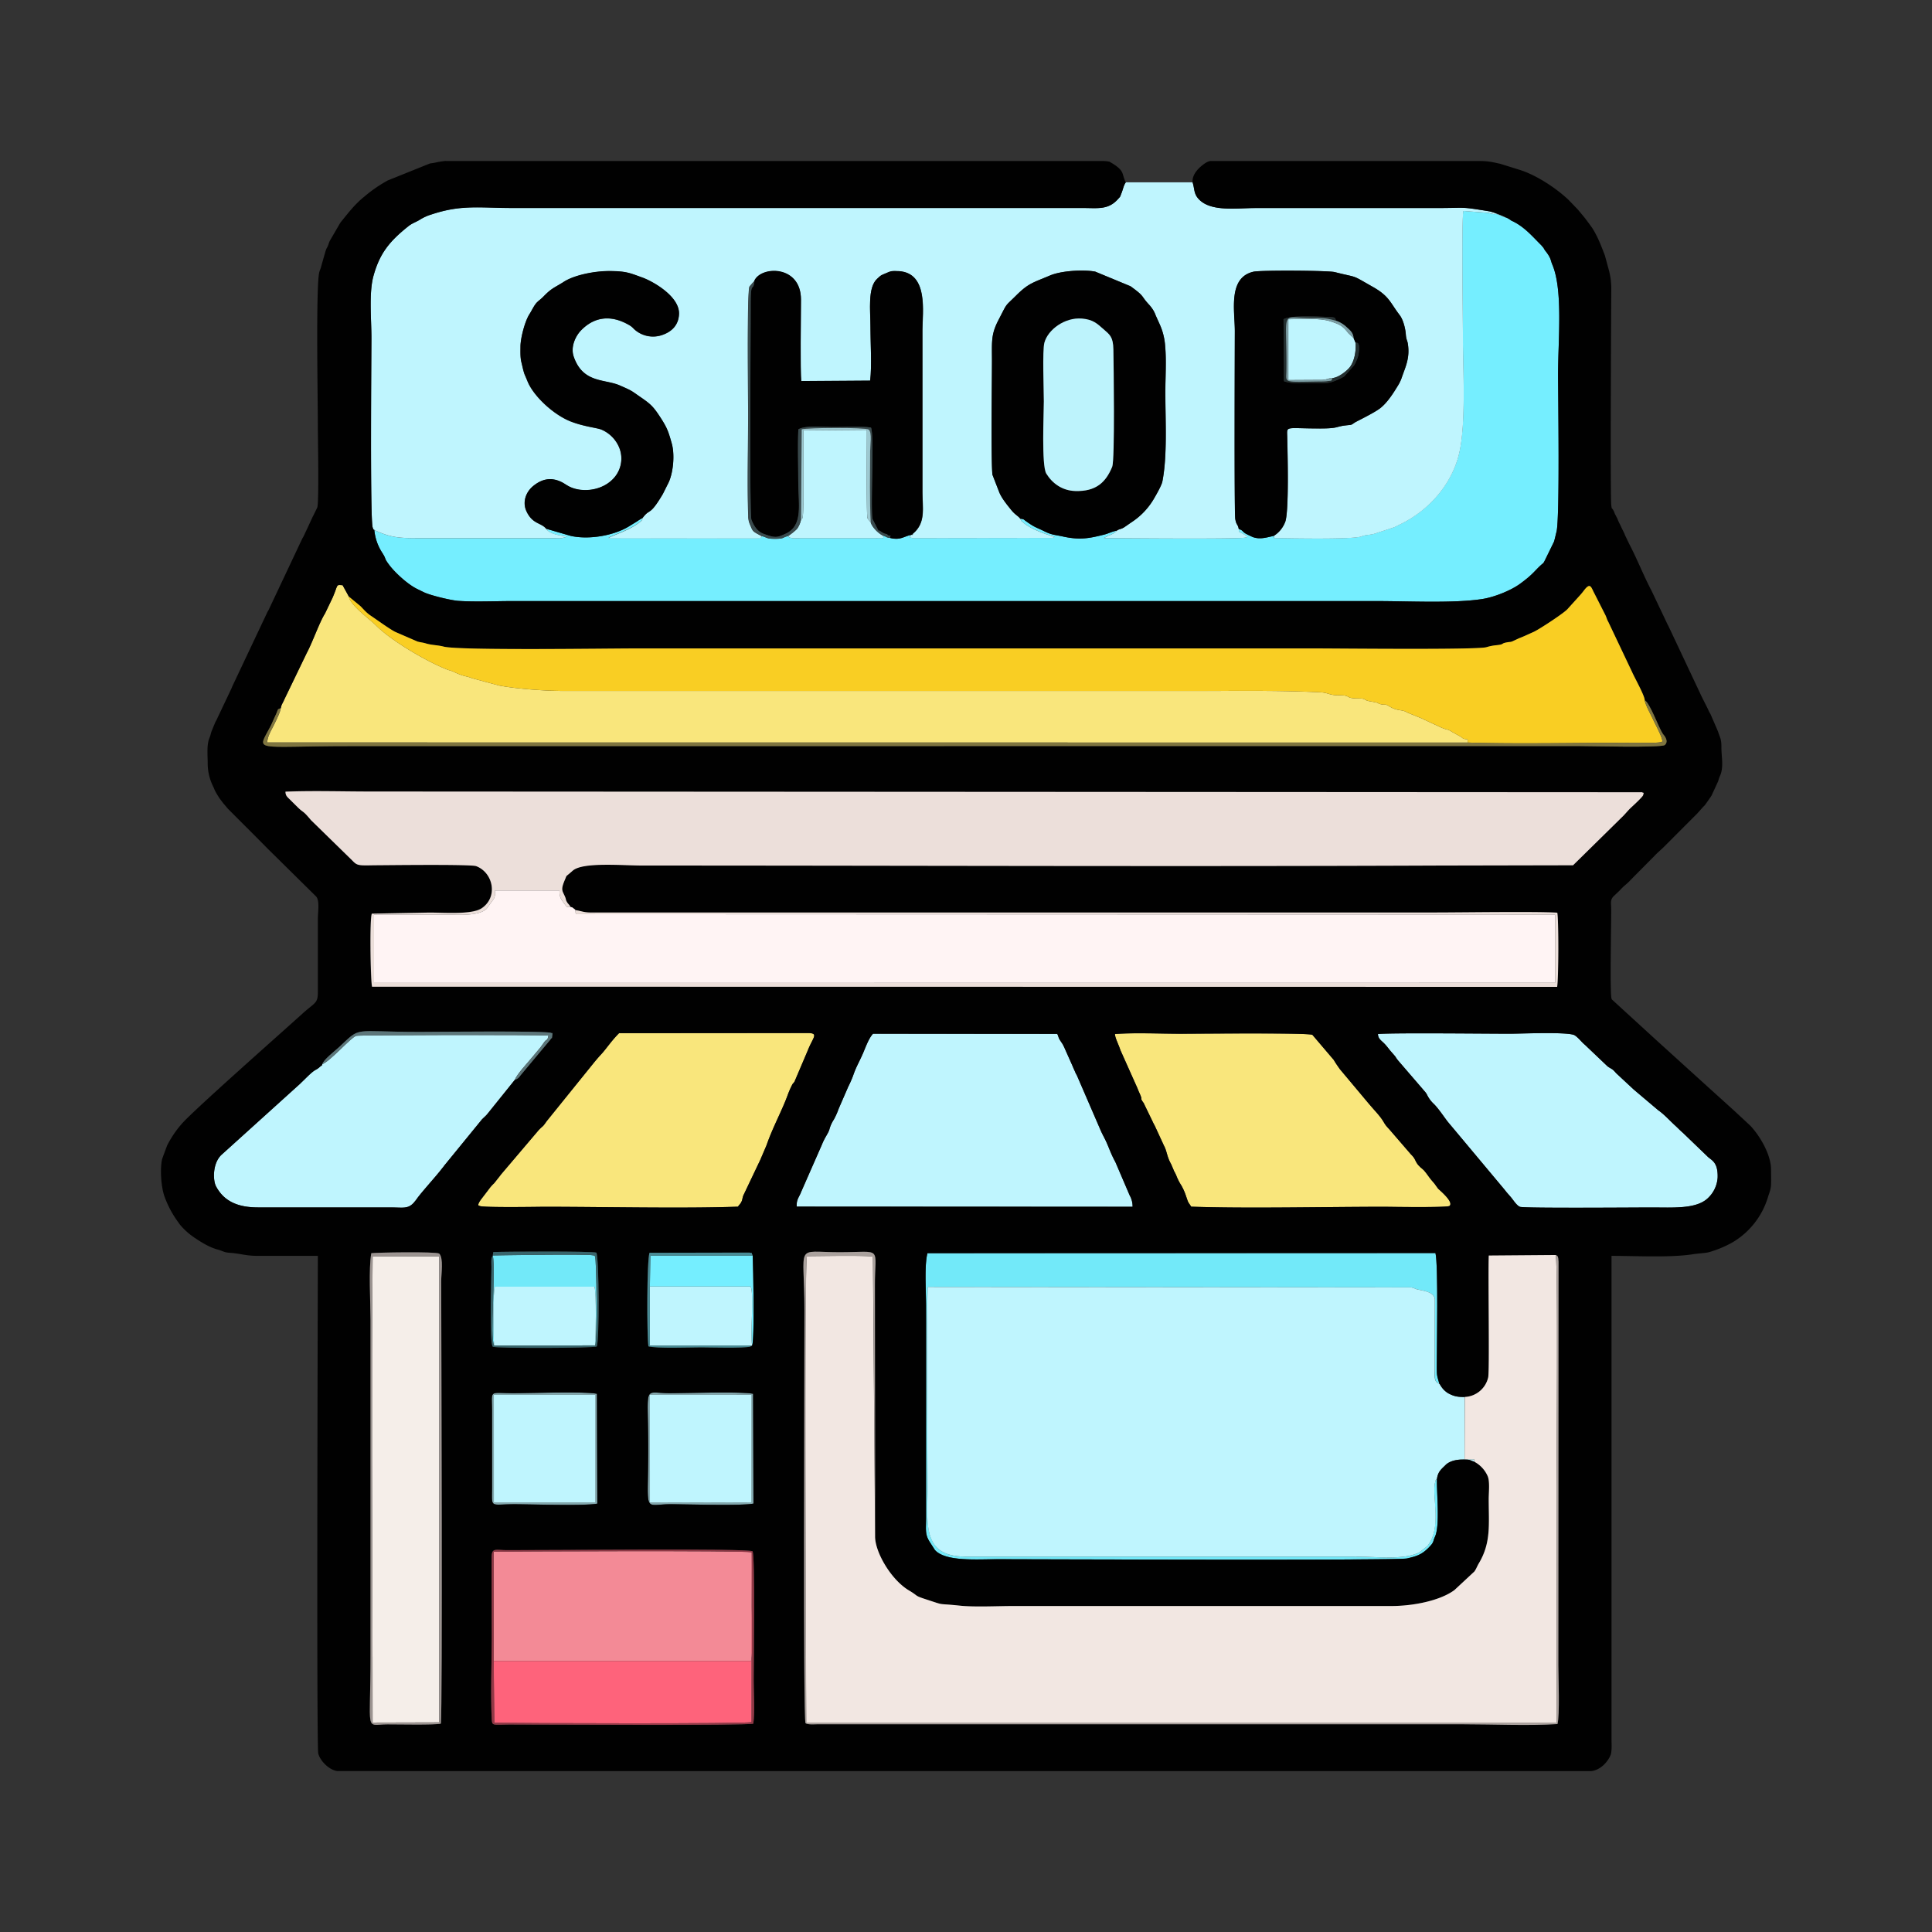
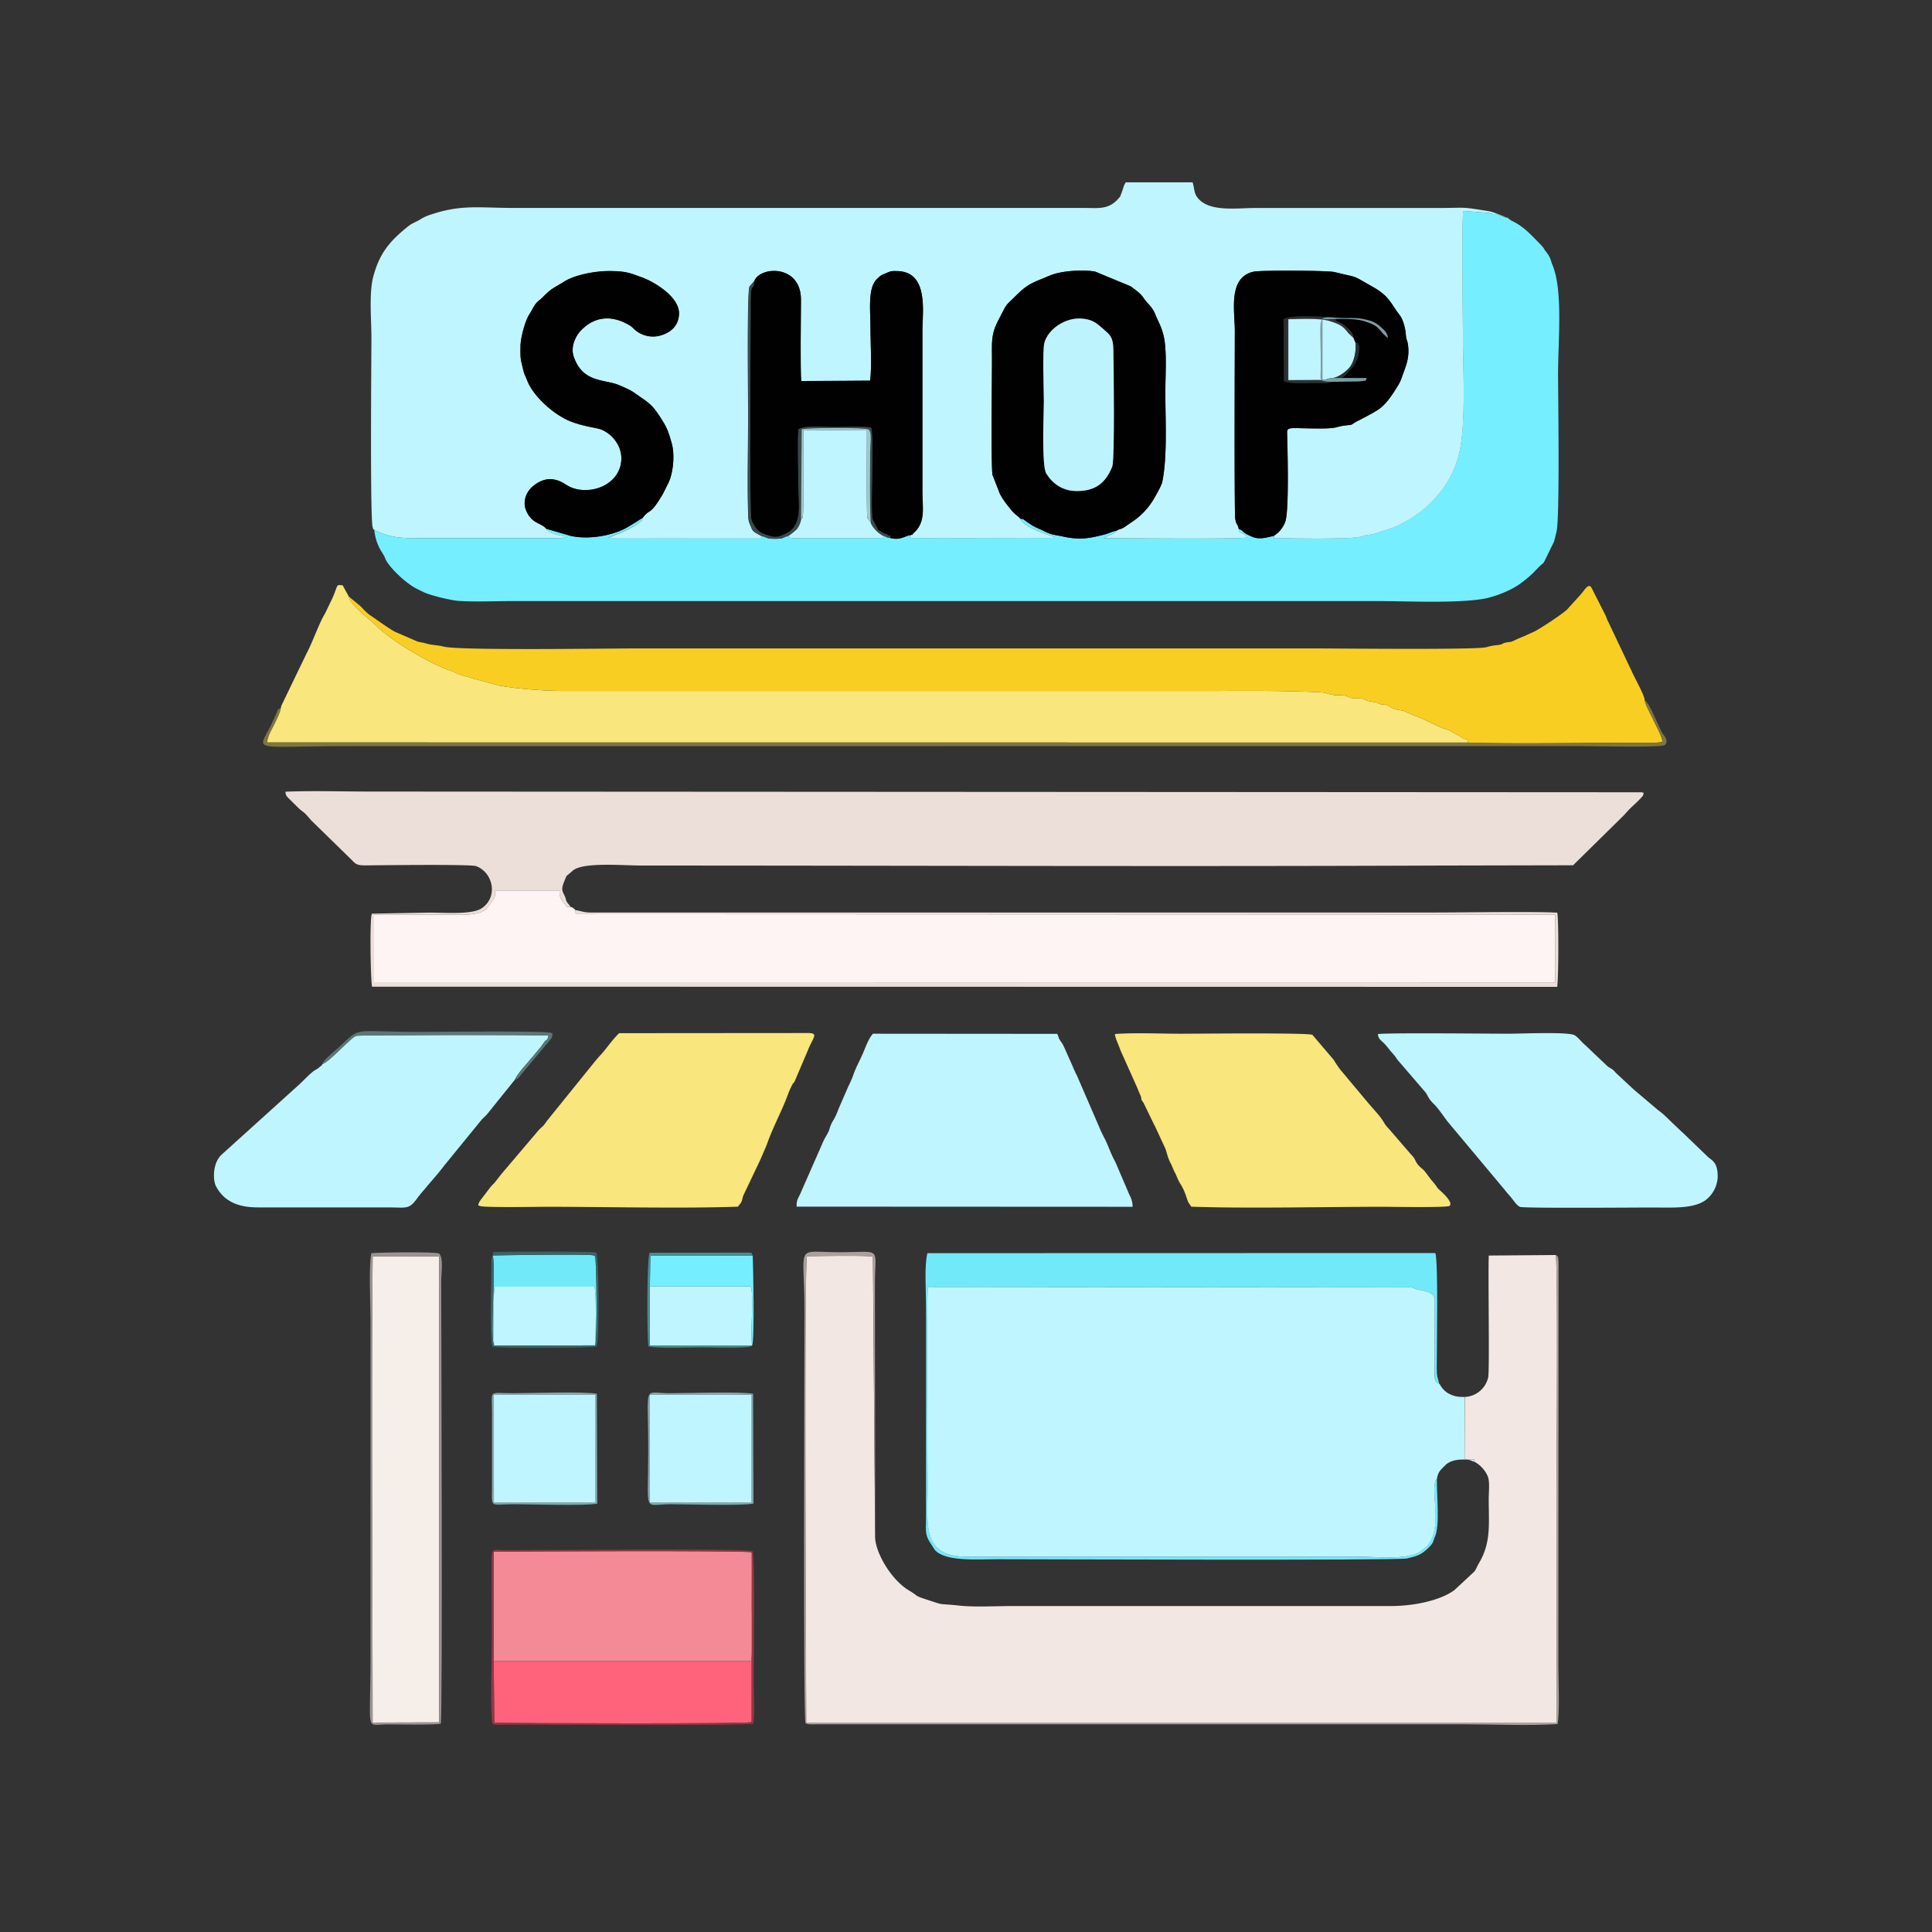
<svg xmlns="http://www.w3.org/2000/svg" id="Layer_1" data-name="Layer 1" viewBox="0 0 1200 1200">
  <rect x="0" y="0" width="1200" height="1200" fill="#333333" stroke="none" />
  <defs>
    <style>.cls-1{fill:#82a7ad;}.cls-1,.cls-10,.cls-11,.cls-12,.cls-13,.cls-14,.cls-15,.cls-16,.cls-17,.cls-18,.cls-19,.cls-2,.cls-20,.cls-21,.cls-22,.cls-23,.cls-24,.cls-25,.cls-3,.cls-4,.cls-5,.cls-6,.cls-7,.cls-8,.cls-9{fill-rule:evenodd;}.cls-2{fill:#72e9f9;}.cls-3{fill:#f9e67c;}.cls-4{fill:#75eeff;}.cls-5{fill:#bff5fe;}.cls-6{fill:#010101;}.cls-7{fill:#f2e7e2;}.cls-8{fill:#ecdfda;}.cls-9{fill:#fff4f4;}.cls-10{fill:#f9ce23;}.cls-11{fill:#f5eee9;}.cls-12{fill:#f38a96;}.cls-13{fill:#fe637b;}.cls-14{fill:#bdf3fc;}.cls-15{fill:#7f7540;}.cls-16{fill:#aaa19d;}.cls-17{fill:#9c9491;}.cls-18{fill:#913846;}.cls-19{fill:#394a4d;}.cls-20{fill:#5c767a;}.cls-21{fill:#38656c;}.cls-22{fill:#488c96;}.cls-23{fill:#9dc9d1;}.cls-24{fill:#242f30;}.cls-25{fill:#7b9da3;}</style>
  </defs>
  <path class="cls-1" d="M403.67,866.28h63.14v66.85l-63.12.15,0-67Zm64.11-.56c-6.88-1.53-42.15-.38-51.89-.38-16.93,0-13.25-6.8-13.25,34.79,0,41.31-3.52,34.17,13.94,34.17,9.48,0,44.6,1.11,51.43-.4l-.23-68.18Z" />
  <path class="cls-1" d="M306.73,866.34l63.1-.05v66.83l-63.08.17,0-66.95Zm64-.63c-7.42-1.58-41.75-.37-51.9-.37-15.62,0-13.25-2.57-13.25,11.38v46.81c0,13.67-1.74,10.77,13.94,10.77,9.85,0,44.12,1.16,51.46-.38l-.25-68.21Z" />
  <path class="cls-2" d="M892.51,918.47c-1,1.26-.49-.33-1.22,2.49-2,7.8,4,26.61-3.77,37.95l-.49.76c-.08.1-.18.26-.26.36l-.28.33-4.84,3.78c-9.52,5-26,2.7-40.69,2.7H599.46c-27-.15-23.29-20.75-23.29-42.05,0-14-.85-114.36.19-125.44l300,.27c2.69.51,2.42,1,4.58,1.4,4.26.84,10.14,1.8,10.31,6.15l-.07,43c0,4.46-.64,8.23,2.76,9.25-1.07-4.27-1.57-4.15-1.55-9.88,0-14.46,1-64.28-.84-71.25l-315.52.08c-2,7.67-.85,23.56-.85,32.58v132.2c0,6.62-.8,9.74,2.14,14.39l3.35,5.2c6.61,7.31,25.75,5.71,39,5.71,20.65,0,248.43.9,254.27-.47s9-2.25,13.44-6.74l1.59-1.72c1.73-2.18,1.1-2.54,2.26-4.94,3.26-6.78,1-27.18,1.25-36.1Z" />
  <path class="cls-2" d="M306.11,779.75c1.9,10.28-1.84,50.62.77,56-.4-5.27-.87-33.09.5-36.56l61.85,0c1.31,3.46.83,31.29.46,36.49,1.33-2.47.95-54-.15-55.41-1.39-1.15,1,0-1.33-.58-3.72-.88-61.78.06-62.1.09Z" />
  <path class="cls-3" d="M174.38,439.82c-.42,2.91-2.88,7.62-4.24,10.45S166,457.39,166,461.16l745.69.06-.11-2c-3.34-.32-2.54-.5-4.36-1.68l-5.24-2.89c-3.36-2.18-2.42-.82-7.19-2.95l-10.6-4.91a13.88,13.88,0,0,0-1.78-.83l-8.3-3.37c-3.8-2.35-5.61-.4-11.56-4.09-2.33-1.45-2.11-.47-4.8-1.08-3.57-.8,1.24-.44-7-1.86-3.05-.52-2.37-1.19-4.44-1.59-1.47-.29-3.77-.09-5.38-.24-3.4-.32-2.62-.78-4.78-1.47-1.68-.54-3.6-.33-5.66-.41-4.87-.17-5.74-1.63-10.47-1.85-25.36-1.23-48-.84-73.27-.84H350.28c-11.63,0-29.39-1.29-40.36-3.38l-16.74-4.52c-3.81-1.58-4.24-.67-11.11-3.84-2.06-1-2.67-.9-4.48-1.61-12.68-5-34.46-17.73-44-27.3-3.75-3.75-16.19-12.73-16.89-17.91l-3.89-7.08c-4.37-.28-2.55-.73-6.27,7.84l-4.66,9.72c-3.48,5.46-7.66,17.66-11.35,24.55l-14,29c-.85,2.11-1.72,2.86-2.12,5.25Z" />
  <path class="cls-3" d="M458.34,749.49c.81-1.27,1.5-1.66,2.16-3,.75-1.57.58-2.42,1.24-4.06l10.47-22c.07-.14.13-.31.2-.46l3.71-8.61c3.81-11.06,9.8-21.9,13.18-31.31a54.64,54.64,0,0,1,3-6.73s.79-.9,1.16-1.39l8.21-19.29c3.19-8.2,7.24-11,.11-11l-117.26.09c-4.92,4.94-7.93,9.7-11.07,13.08-2.26,2.44-3.65,4.13-5.77,6.75l-28.06,34.75-.27.39c-2.69,3.77-1.4,1.82-4.7,5.17L311,729.71l-.26.4-3.81,4.82a23.33,23.33,0,0,0-3.09,3.44l-5.18,6.79c-2.87,4.1-.91,3.69-.73,3.85,1.38,1.18,38.27.55,39.82.55,37,0,86.5,1.16,120.63-.07Z" />
  <path class="cls-3" d="M739.87,749.49c34.14,1.23,83.67.07,120.63.07,1.55,0,38.44.63,39.82-.55,2.8-2.41-6.05-9.68-7.09-10.73l-1.37-1.86-.26-.4-.29-.4c-.5-.68-1.49-1.8-2.11-2.52-1.66-2-2.71-3.72-4.3-5.6a5.65,5.65,0,0,0-1-1.06,13.21,13.21,0,0,0-1.46-1.23l-1.57-1.59c-2.36-3-1.4-3.55-4.58-6.7l-13.47-15.6c-4.3-4.47-2.09-3.8-8.3-10.85-1.59-1.8-3.15-3.57-4.62-5.3L832.17,664c-1.4-2-2.49-3.51-3.75-5.68l-13.26-15.57c-2.74-1.39-72.71-.68-81.69-.68-12.74,0-28.57-.75-40.94.17-.07,2.24,2.32,6.7,3.37,10l10.66,23.84c.5,1.37.77,1.92,1.33,3.18,2.25,5.05-.3,1.6,1.94,5.17.73,1.16,0-.58,1,1.72l4.86,10a32.94,32.94,0,0,0,1.52,3L723,711.65c1.76,3.11,1.85,7,4.37,11.3l1.4,3.25c.82,2.15.76,1.42,1.66,3.48.6,1.36.68,1.76,1.4,3.18a24.46,24.46,0,0,0,1.85,3.29,35.4,35.4,0,0,1,3,6.76c1.7,4.94,1,3.08,3.22,6.58Z" />
  <path class="cls-4" d="M791.06,332.89c-3.92.77-8.43,2.42-13.06.63-.51-.19-3.9-1.81-4.51-2.22-2.07-1.37-1.37-1.85-4.11-2.73l.24,1.79a29.36,29.36,0,0,1,5.3,3.05,2.69,2.69,0,0,1-.56.25c-.15,0-.38.17-.57.22-3.89,1.11-79.27.41-88.18.34l2.76-1.48c.62-.26,1.22-.43,1.87-.74,0,0,1.42-.74,1.58-.84L693.2,330c.1-.28.36-.28.48-.46-3.71.79-5,1.76-7.8,2.47-8.93,2.25-14.93,3.54-25.47,1.24-4.87-1.06-6.91-.91-11.35-3.1-5.89-2.89-6.1-2.43-11.72-6.4-2.16-1.52-.94-1.13-3.68-1.65,1,2,.1.85,2,2.52,4.41,3.91,13.8,7.25,19.4,8.78-.85.67-.33.42-1.88.7l-86.52.11c-2.34-1-1.73.63-1-1.91-4,.77-6.35,3.39-12.51,1.88-3.45-.52-1.9-.61-4.71-1.53.54,2.74.2,1.05-2,1.55-.12,0-3.16.05-3.5.05l-46.1,0c-.67,0-3.06.12-3.52.08-3.61-.29-3.11-.67-3.8-1.4-3.87.9-2.16,1.7-8,1.72-5.08,0-4.3-.44-8.12-1.66-1.74,1.81.4.75-3,1.28l-2.81,0-89.77-.07c2.3-1.85,13.56-4.77,20.4-10.63.62-.54.51-.4.81-.89l.1-1a32.66,32.66,0,0,0-3.5,2.17L391,326.7c-9.44,6-25.45,8.71-36.68,6.11l-15.24-4.44c2.65,3.67,8.51,4.12,13.34,5l-3.52.89c-1.12.06-3,0-4.24,0H258.84c-10.76,0-16.31-.46-25.29-4.57-.13-.06-.44,0-.53-.25s-.36-.16-.53-.25a31.18,31.18,0,0,0,4.9,14.12c3,4.62.64,2.7,4.58,7.87,3.53,4.62,11.33,11.86,17.26,14.7l4.09,2c3.85,1.87,16.64,5,21.36,5.34,10.23.7,23,.12,33.49.12H854.92c19.9,0,48.05,1.48,65.75-1.28,7.71-1.2,17.85-5.4,23.24-9.3,8.55-6.18,9.24-8.31,13.75-12.26.84-.73.6-.4,1-.88.11-.14.38-.61.68-1.15.08-.13.14-.31.22-.44l5.58-11.42c.44-1.05,1.21-4.76,1.6-6.16,2.19-7.82,1-86.79,1-97.65,0-21.67,3.21-52.86-3.66-68.69-1-2.43-.64-3.66-3.84-7.83L960,156c-.08-.12-.21-.27-.29-.38s-.2-.28-.28-.41c-.22-.33-.67-1.17-.72-1.25l-1.46-1.73-.34-.32c-5.3-5.29-10.47-11.46-18.26-14.91-4.21-3.07-1.72-1-5.34-2.56-7.22-3.09-2.09-.2-8.79-2.2L908.9,131c-1.16,4.25-.32,66.61-.32,75.86,0,21.81,2.11,56.24-2.36,74.93s-18.31,35-36.72,43.93c-1.07.51-2.67,1.32-3.62,1.77l-11.83,3.88c-3.25,1.06-5.44.58-8.45,1.78-5,2-45,1.18-52.1,1.07-4.39-.14-1,.24-2.44-1.36Z" />
  <path class="cls-4" d="M403.65,799.12h62.66c2.21,6.19-.48,28.16.84,36.62,1.59-3.54.69-48.54.38-55.8l-63.58,0-.3,19.19Z" />
  <path class="cls-5" d="M232.49,329.18c.17.09.44,0,.53.25s.4.19.53.25c9,4.11,14.53,4.57,25.29,4.57h85.85c1.21,0,3.12.1,4.24,0l3.52-.89c-4.83-.91-10.69-1.36-13.34-5-3.18-3.76-8.37-2.71-12.11-10.67-2.79-5.91-.23-12.15,4.05-15.67,5-4.12,10.84-6,18-2.37,1.52.79,1.91,1.19,3.77,2.25,8.1,4.58,21.86,3.25,29.05-5.64a18.11,18.11,0,0,0,2.75-18.1,20.71,20.71,0,0,0-11.11-11.28c-2.88-1.15-10.39-1.78-18.58-4.86-10.81-4.07-23.11-15.47-27.08-24.59l-1.55-3.73c-1.07-2-1.86-6.24-2.44-8.51-.79-3-.65-6.49-.61-10.1.05-5.12,2.73-15.57,5.63-20,1.38-2.12,2.84-5.44,4.58-7.2l1-.94a33.57,33.57,0,0,0,2.86-2.5c4.84-5,6.15-5.27,11.54-8.53,1-.63,1-.67,1.59-1,6.45-4,18.78-6.57,28.4-6.49,10.3.08,12.37,1.23,20,4,6.63,2.37,23.14,11.7,22.85,22.54-.16,6.24-3.69,10.65-9.82,12.93a17.3,17.3,0,0,1-18.24-3.6,11.7,11.7,0,0,0-3.41-2.63c-10.61-6-20.93-5.12-29.37,3.58-3.43,3.53-6.69,10.28-4.53,16.45,5.75,16.5,19.15,13.68,28.51,17.75,8.07,3.52,6.83,3.07,13.31,7.53,6.13,4.21,7.8,5.91,12.08,12.51,4.15,6.4,4.89,8.8,6.93,15.91,2,6.93,1,17.79-1.81,24.12l-3.67,7.34c-8.55,14.43-7.86,8.46-12.66,15l-.1,1c-.3.49-.19.35-.81.89-6.84,5.86-18.1,8.78-20.4,10.63l89.77.07,2.81,0c3.42-.53,1.28.53,3-1.28-6.44-3.42-5.52-2.79-7.75-7.93a12.85,12.85,0,0,1-.82-4.92c-.73-17-.05-46.06-.05-63.92,0-4.74-.87-74.56.81-78.38l3-3.42c4-9.44,29-10,29,11.58,0,8.41-.5,45.4.21,50.65l42.77-.3c1.12-9.12.19-23.57.19-33.26,0-10.18-1.83-24.42,4.08-29.91,2.73-2.53,1.94-2,5.77-3.63,2.73-1.18,3.41-1.44,7.7-1.19C576.87,169.47,573,194,573,205V305.57c0,10,2.23,19.08-5.79,25.82-2.23,1.87,2.15-.05-1.52.95-.73,2.54-1.34.94,1,1.91l86.52-.11c1.55-.28,1,0,1.88-.7-5.6-1.53-15-4.87-19.4-8.78-1.89-1.67-1-.51-2-2.52-1-1.54-3-2.24-5.45-5.26-2.67-3.29-6.2-7.59-7.65-11.4l-4.13-10.64c-.95-8.34-.29-59.86-.29-70.87,0-11.75-.64-16.11,3.91-24.94,6-11.56,3.67-8.12,11-15.39,7.87-7.83,10.45-8,21.1-12.51,7-3,20.76-3.79,28.11-2.42l21.9,9.07c9.1,6.55,6.19,5.63,11.32,11.21a22.3,22.3,0,0,1,3.11,4.17,17.73,17.73,0,0,1,1.24,2.77l2.43,5.38a39.13,39.13,0,0,1,3.45,13.86c.8,8.35.11,19.73.11,28.41,0,17.71,1.31,39.51-1.86,55.54-.44,2.21-3.44,7.54-4.87,10a43.8,43.8,0,0,1-14.39,15.32l-4.34,3c-2.18,1.4-3.23,1.05-4.65,2.14-.12.18-.38.18-.48.46l-1.38,1.12c-.16.1-1.54.82-1.58.84-.65.31-1.25.48-1.87.74l-2.76,1.48c8.91.07,84.29.77,88.18-.34.19-.05.42-.17.57-.22a2.69,2.69,0,0,0,.56-.25,29.36,29.36,0,0,0-5.3-3.05l-.24-1.79c-.54-3.16-1.48-2.17-2.15-6.22-.7-4.22-.28-111.54-.28-116.72,0-12.51-4.41-33.25,11.6-36.86,4.57-1,46.55-.74,50.43.24,15.47,3.92,9.4,1.09,23.9,9.31,10.08,5.73,10.55,9.71,16.46,17.41,2.17,2.82,3.54,8.3,3.8,11.82.27,3.78,1,3.72,1.32,6.3,1.22,8.43-1.37,13.65-3.6,20a24.9,24.9,0,0,1-2.73,5.86c-2.87,4.68-6.33,10.18-10.72,13.71-3.75,3-14.74,8.24-15.91,9-2.86,1.93-1.65,1.3-6.09,1.86-6,.76-4.21,1.84-15.39,1.86-22.12,0-20.69-1.91-20.53,5.23.21,9.64,1.21,47.05-1.33,53a17.59,17.59,0,0,1-7.1,8.53c1.47,1.6-1.95,1.22,2.44,1.36,7.11.11,47.1.94,52.1-1.07,3-1.2,5.2-.72,8.45-1.78l11.83-3.88c1-.45,2.55-1.26,3.62-1.77,18.41-8.89,32.24-25.23,36.72-43.93s2.36-53.12,2.36-74.93c0-9.25-.84-71.61.32-75.86l15.59,1.16c6.7,2,1.57-.89,8.79,2.2,3.62,1.55,1.13-.51,5.34,2.56-1.66-1.58-10.83-5.27-13.89-5.77-18.51-3-13-2-32.82-2H779.54c-11.5,0-28.09,2.6-35.39-6-2.69-3.17-2.12-5.87-3.4-9.94l-41.48,0c-1.24,1.43-1.86,4.71-2.76,6.84-1,2.49-.35,1.58-2,3.41-6.1,6.95-12.64,5.65-21.81,5.65H318.87c-21,0-32.06-2.23-50.63,3.92a29.63,29.63,0,0,0-7.49,3.37c-2.39,1.47-4.75,2.17-6.92,3.89-12,9.52-17.94,17-21.8,30.78-3,10.58-1.33,27-1.33,38.89,0,8.75-.94,113.48.8,117.65.57,1.36-.15.68,1,1.47Z" />
  <path class="cls-5" d="M892.51,918.47c.63-4.18,2.39-5.63,5-8.19l.66-.66c2.38-2.06,6.06-3,9.73-3.06,5.55-.1,4.43.25,7.95,1.45l-.24-1.58-6-.14.13-38.61c-4.25,0-6.5-.26-10.33-2.32a14,14,0,0,1-4.59-4.64c-1-1.54-.06-.45-.93-1.31-3.4-1-2.78-4.79-2.76-9.25l.07-43c-.17-4.35-6-5.31-10.31-6.15-2.16-.43-1.89-.89-4.58-1.4l-300-.27c-1,11.08-.19,111.4-.19,125.44,0,21.3-3.72,41.9,23.29,42.05H841c14.67,0,31.17,2.3,40.69-2.7l4.84-3.78.28-.33c.08-.1.18-.26.26-.36l.49-.76c7.81-11.34,1.76-30.15,3.77-37.95.73-2.82.17-1.23,1.22-2.49Z" />
  <path class="cls-5" d="M494.86,749.46l208.6.1a14,14,0,0,0-1.85-7.18l-8.81-20.56c-3-5.53-3.78-8.5-5.87-13-.77-1.68-2.28-4.38-3.22-6.54l-14.92-34.5-.26-.41a14,14,0,0,1-.86-1.83c-.69-1.54-.93-2-1.59-3.64L661.66,652A37.94,37.94,0,0,0,660,648.5l-1.31-1.94c-1.57-2.24-1.06-2.67-2.07-4.41l-114.38-.09c-2.78,2.9-4.76,8.81-6.42,12.56-2.7,6.1-3.94,7.75-6,13.56a68.08,68.08,0,0,1-3,6.8l-5.93,13.64a44.36,44.36,0,0,1-3,6.74,20.77,20.77,0,0,0-2.83,6.36c-.85,2.56-2.69,4.51-4.69,9.47l-12.93,29.42-.18.5-.22.46c-1.26,2.6-2.43,4.07-2.23,7.89Z" />
  <path class="cls-5" d="M938,642.06c-14.53,0-72.74-.66-82.12.19,0,2.85,2,4,3.73,5.72,2,2,2.74,3.32,4.52,5.33l2.44,2.81a21.52,21.52,0,0,0,1.94,2.74l15.27,17.73.3.36.62.72a10.48,10.48,0,0,1,1.85,2.7,18.77,18.77,0,0,0,4,5.3c2.94,2.89,6.34,8.08,8.71,11.14l3,3.58c.75.86.19.22.61.72l31.89,38.12c1.42,1.93,2.82,3.22,4.5,5.39,1.24,1.61,3.1,4.34,4.88,5,2.6.95,72.81.39,81.77.39,13.09,0,27.46,1.08,34.72-5.62a19.13,19.13,0,0,0,6.25-13.1c.25-9.91-4.12-10.64-6.35-13l-15.25-14.67c-1.79-1.54-3.07-2.94-4.8-4.51-3.1-2.79-6.78-6.94-10.45-9.45L1015.2,677.1c-.11-.09-.26-.22-.36-.32l-.36-.31-10.65-9.9c-2.57-3-2.52-2.29-5.29-4.2l-12.88-12.25c-1-1-1.47-1.3-2.43-2.24-1.63-1.62-3.27-3.64-5.15-4.84-3.57-2.28-33.07-1-40.1-1Z" />
  <path class="cls-5" d="M200.17,661c-.9,2,.1.17-1.22,1.38-3.48,3.21-2.16.44-9.22,7.46-1.24,1.24-2.2,2.09-3.35,3.28l-48.27,43.63c-6.29,5.21-5.88,16.39-4,20,4.92,9.36,13.55,13.24,26.28,13.19h82.37c7.33,0,10.4,1.1,14.09-2.78l1.48-1.79c3.18-4.68,11.61-13.66,16.14-19.54.76-1,.8-.91,1.44-1.86l23.46-28.78c1-1,2.39-2.15,3.29-3.28l17.08-21.21c1.47-3.74,7.86-10.38,10.57-13.74,1.89-2.32,3.89-4.54,5.45-6.53.77-1,1.79-2.58,2.52-3.48,1.46-1.83,1.66-.19,2.37-3.74-8.61-.6-117.71-.36-119.37.15-3.4,1-16.19,15.85-21.14,17.63Z" />
  <polygon class="cls-5" points="403.69 933.29 466.81 933.14 466.81 866.29 403.67 866.28 403.69 933.29 403.69 933.29" />
  <polygon class="cls-5" points="306.75 933.29 369.83 933.12 369.83 866.29 306.73 866.34 306.75 933.29 306.75 933.29" />
  <path class="cls-5" d="M497.57,322.64a15.12,15.12,0,0,1-2.57,5.94,39.06,39.06,0,0,1-5.47,4.36c.69.73.19,1.11,3.8,1.4.46,0,2.85-.07,3.52-.08l46.1,0c.34,0,3.38,0,3.5-.05,2.18-.5,2.52,1.19,2-1.55-2.86-1.29-6.74-5.22-7.58-8.15-.15-.17-.34-.36-.45-.49L538.84,322c-.83-2-.35-51.92-.41-55l-39.48.32v41.42c0,.07.23,14.91-.95,13.3-.07-.1-.22.46-.42.61Z" />
  <path class="cls-5" d="M467.15,835.75c-1.32-8.46,1.37-30.43-.84-36.62H403.65v36.69l63.5-.06Z" />
  <path class="cls-5" d="M306.88,835.76l62.81-.11c.37-5.2.85-33-.46-36.49l-61.85,0c-1.37,3.47-.9,31.29-.5,36.56Z" />
  <path class="cls-5" d="M827.69,234.78c3.55-.15,9.24-4.61,11-7.11,2.56-3.7,3.64-9.19,3.32-14.73l-1.21-2.89-3.33-3.13c-3.45-4.53-5.28-5.44-11.25-7.38-6.7-2.18-18.21-1.3-26-1.25v37.78l21.29-.12c3.6-.36,2.71-.93,6.24-1.17Z" />
-   <path class="cls-6" d="M467.37,963.52c1.66,2.06.74,68.51.74,80.19,0,7.45.81,20.07-.25,26.91-4.39,1.31-128.58.53-151.79.55-9.84,0-10.45,1-10.66-3.34-.79-16,0-34.39,0-50.69,0-16.67-.13-33.37-.07-50,0-6,2.69-4.3,9.3-4.28,27.58.08,149.76-1.21,152.69.69ZM276.89,100H684.62a24.22,24.22,0,0,1,4.43.4l1.71,1,.41.25c7.71,4.88,5.36,6.37,8.1,11.67-1.24,1.43-1.86,4.71-2.76,6.84-1,2.49-.35,1.58-2,3.41-6.1,6.95-12.64,5.65-21.81,5.65H318.87c-21,0-32.06-2.23-50.63,3.92a29.63,29.63,0,0,0-7.49,3.37c-2.39,1.47-4.75,2.17-6.92,3.89-12,9.52-17.94,17-21.8,30.78-3,10.58-1.33,27-1.33,38.89,0,8.75-.94,113.48.8,117.65.57,1.36-.15.68,1,1.47a31.18,31.18,0,0,0,4.9,14.12c3,4.62.64,2.7,4.58,7.87,3.53,4.62,11.33,11.86,17.26,14.7l4.09,2c3.85,1.87,16.64,5,21.36,5.34,10.23.7,23,.12,33.49.12H854.92c19.9,0,48.05,1.48,65.75-1.28,7.71-1.2,17.85-5.4,23.24-9.3,8.55-6.18,9.24-8.31,13.75-12.26.84-.73.6-.4,1-.88.11-.14.38-.61.68-1.15.08-.13.14-.31.22-.44l5.58-11.42c.44-1.05,1.21-4.76,1.6-6.16,2.19-7.82,1-86.79,1-97.65,0-21.67,3.21-52.86-3.66-68.69-1-2.43-.64-3.66-3.84-7.83L960,156c-.08-.12-.21-.27-.29-.38s-.2-.28-.28-.41c-.22-.33-.67-1.17-.72-1.25l-1.46-1.73-.34-.32c-5.3-5.29-10.47-11.46-18.26-14.91-1.66-1.58-10.83-5.27-13.89-5.77-18.51-3-13-2-32.82-2H779.54c-11.5,0-28.09,2.6-35.39-6-2.69-3.17-2.12-5.87-3.4-9.94-.42-4,2.4-7.57,5.33-10.07a26.71,26.71,0,0,1,2.69-2,7.84,7.84,0,0,1,3.09-1.22H918.47c5.86,0,8.16.6,13.39,1.75l11.95,3.72c10.66,3.33,22.85,11.5,30.39,18.63l5.86,6.08c1.63,2,2.89,3.41,4.49,5.42l2.25,3c.08.11.19.27.28.38l1.92,2.68c3.36,5.25,5.62,11.24,7.82,17l2.06,7.62a45.27,45.27,0,0,1,1.92,12.8c-.08,14.51-.73,128.8,0,134.73.37,3,.28,1.1,1.55,3.66.48,1,.31.86.76,1.85L1004,321a12.3,12.3,0,0,1,.83,1.77c.07.15.12.32.18.47l.61,1.35c.69,1.37.78,1.42,1.49,3.08l1.72,3.49c.41.91.33,1,.78,1.83l2.33,4.85c4.7,8.94,8.7,19.13,13.45,28.28.07.13.18.29.24.42l10.3,21.67c.07.12.18.27.25.39l20.68,43.89c.06.14.14.31.21.44l3.93,7.82a8.76,8.76,0,0,0,.6,1.36c.58,1.16.26.28.93,1.69l4.52,10.45c1.32,4.16,2.19,4.67,2.15,10.06,0,5.61,1.44,11.82-.66,17.1a22.47,22.47,0,0,0-1.36,3.83l-4.12,8.92c-.35.53-.53.82-.78,1.19L1059,500c-.51.56-.9.93-1,1l-3.74,4.2c-.54.57-.46.5-1,1l-20.22,20.26c-2.11,2-3.39,3-5.45,5.18l-14.87,15c-1.76,2-3.57,3.19-5.49,5.15-.7.71-.62.68-1.28,1.37l-3.75,3.56c-2.21,2.39-1.48,4-1.46,8.16.06,9-.9,52.24.23,55.46a4.68,4.68,0,0,0,.2.45l27.44,25.11.35.32L1055.18,670l.34.32,21,19,.7.63,10,9.3c6.19,6.66,12.72,18,12.8,27,0,3,.13,6.57,0,9.52-.18,3.38-1.22,5.45-1.9,7.77a49.06,49.06,0,0,1-22,28.1,67.38,67.38,0,0,1-14.84,6.16c-1.54.46-7,.8-9.2,1.15-14.53,2.33-35.77,1.09-51.14,1.09v299.81c0,3.35.34,7.93-.58,10.23-1.79,4.47-6.5,9.45-12.15,10H279.15l-69.8-.06c-5.11-.79-10.53-6.36-11.68-10.92s-.25-299.46-.25-309.07h-37.7c-7,0-10.62-1.47-16.78-1.87-4-.26-4.24-1.09-7.59-2-5-1.32-9.82-4.23-13.92-7a42.61,42.61,0,0,1-9.57-8.41c-.55-.69-.85-1.18-1.38-1.91a63.14,63.14,0,0,1-8.19-15.34c-2.18-5.71-3-17.12-1.65-23.36,0-.07.8-2.32.84-2.41l2.28-6.16a64.62,64.62,0,0,1,9.29-13.72c7.44-8.49,61.84-56.51,74.77-68.23,8.06-7.3,9.7-6.15,9.61-14.06V570.59c0-3.8,1.22-11-1-13.68l-30.38-30-.32-.34-12.24-12.32-.35-.31-11.59-11.63c-.92-1.1-1.76-2.13-2.75-3.21l-2.55-3.38c-.82-1.33-1.55-2.45-2.23-3.67-.84-1.52-1-2.35-1.85-4A32.29,32.29,0,0,1,129,474.46c.05-5.12-.79-11.56,1.1-16.1.76-1.82.74-2.71,1.41-4.42l1.71-4.15c.74-1.92,1.13-2.11,1.92-4l8.6-18.14c.28-.6.41-1.05.78-1.83l21.55-45.61c.58-1.15.27-.29.93-1.69l1.87-4c.07-.14.16-.3.22-.44l18.4-39c.75-1.58.48-.71,1.15-2.12l1.87-4c.07-.14.16-.3.22-.44l3.5-7.58c.06-.13.17-.29.24-.42l2.58-5.25c1.18-3.16.37-43.92.37-50.26,0-16.1-1.24-85.41.79-95.42.45-2.22.78-1.94,1.38-4.45l2-7.05c.36-1,.32-1.19.58-2,.87-2.66.79-1.5,1.77-4.09a21.64,21.64,0,0,1,.87-2.37l6.51-11.18c.4-.57.6-.81,1.15-1.48,4.06-5,7.94-10,13-14.17.6-.5.83-.66,1.45-1.21a86.25,86.25,0,0,1,13.93-9.52l26.1-10.5c.94-.19,2.1-.29,3-.48a54.21,54.21,0,0,1,7-1.16ZM230.63,778.39c2.48-.44,40.36-1.09,42.18.25,2.79,3,1.22,12.44,1.23,17.12,0,32.37.92,267.2-.24,274.83-3.64.94-26.31.45-33.11.46-14.39,0-10.48,6.61-10.55-43.16V819.8c0-10.59-1.27-32.07.49-41.41Zm237.15,87.33L468,933.9c-6.83,1.51-41.95.4-51.43.4-17.46,0-13.94,7.14-13.94-34.17,0-41.59-3.68-34.79,13.25-34.79,9.74,0,45-1.15,51.89.38Zm-97,0,.25,68.21c-7.34,1.54-41.61.38-51.46.38-15.68,0-13.94,2.9-13.94-10.77V876.72c0-14-2.37-11.38,13.25-11.38,10.15,0,44.48-1.21,51.9.37Zm521.74,52.76c-.2,8.92,2,29.32-1.25,36.1-1.16,2.4-.53,2.76-2.26,4.94l-1.59,1.72c-4.43,4.49-7.67,5.38-13.44,6.74s-233.62.47-254.27.47c-13.25,0-32.39,1.6-39-5.71l-3.35-5.2c-2.94-4.65-2.14-7.77-2.14-14.39V810.94c0-9-1.15-24.91.85-32.58l315.52-.08c1.8,7,.87,56.79.84,71.25,0,5.73.48,5.61,1.55,9.88.87.86-.11-.23.93,1.31a14,14,0,0,0,4.59,4.64c3.83,2.06,6.08,2.35,10.33,2.32a15.64,15.64,0,0,0,14.52-12.16c.93-4.43-.13-64.58.37-75.68l41.61-.33c.94.56,1.53.38,1.67,4.21l-.11,250.5c0,7.09,1,31.53-.56,36.64-17.67,1.15-39.8.13-58,.13H514.3c-2.33,0-4.66,0-7,0-1.75,0-5.94.34-7-.73-1.5-1.5-.65-219.1-.65-256.16,0-42.61-6.53-36.33,21.63-36.33,27.5,0,22-4.25,22.13,21.14l.15,155.6c.09,9.7,9.9,26.71,21.09,33.36,6.29,3.74,3,3,10.62,5.53,12.61,4.11,5.62,2.27,21,3.9,9.16,1,23.48.22,33.23.22H864c13.21,0,30.19-3.15,39.33-9.89l12.38-11.52c1.14-1.5,1.7-3.28,2.8-5.11,7.7-12.84,6.13-24.21,6.13-39.89,0-4.16.83-11.24-.74-14.48a18.63,18.63,0,0,0-8-8.63c-3.52-1.2-2.4-1.55-7.95-1.45-3.67.07-7.35,1-9.73,3.06l-.66.66c-2.66,2.56-4.42,4-5,8.19ZM306.11,779.75l.32-2.08c7-.31,61.42-.62,64,.38,1.74,3.51,1.91,55.7.2,58.28-2.07,1-61.41,1.25-64.49.15-2.24-1.68-.83-44.14-.88-49.57,0-2.23-.45-5.4.89-7.16Zm161.42.2c.31,7.26,1.21,52.26-.38,55.8l-1.13.64c-3.32,1.12-26.68.48-30.59.48-6.41,0-28.09.78-32.7-.63-1-7-1-53.18.68-58.1l62-.12c2.54.79.6-1.27,2.09,1.93Zm27.33-30.49c-.2-3.82,1-5.29,2.23-7.89l.22-.46.18-.5,12.93-29.42c2-5,3.84-6.91,4.69-9.47a20.77,20.77,0,0,1,2.83-6.36,44.36,44.36,0,0,0,3-6.74L526.86,675a68.08,68.08,0,0,0,3-6.8c2-5.81,3.27-7.46,6-13.56,1.66-3.75,3.64-9.66,6.42-12.56l114.38.09c1,1.74.5,2.17,2.07,4.41L660,648.5a37.94,37.94,0,0,1,1.68,3.48l4.42,9.91c.66,1.64.9,2.1,1.59,3.64a14,14,0,0,0,.86,1.83l.26.41,14.92,34.5c.94,2.16,2.45,4.86,3.22,6.54,2.09,4.51,2.87,7.48,5.87,13l8.81,20.56a14,14,0,0,1,1.85,7.18l-208.6-.1ZM319.77,670.74,302.69,692c-.9,1.13-2.31,2.25-3.29,3.28L275.94,724c-.64,1-.68.87-1.44,1.86-4.53,5.88-13,14.86-16.14,19.54l-1.48,1.79c-3.69,3.88-6.76,2.78-14.09,2.78H160.42c-12.73,0-21.36-3.83-26.28-13.19-1.91-3.63-2.32-14.81,4-20l48.27-43.63c1.15-1.19,2.11-2,3.35-3.28,7.06-7,5.74-4.25,9.22-7.46,1.32-1.21.32.6,1.22-1.38.92-3,7.56-8,10.19-10.4,14.6-13.44,7.13-9.67,50.57-9.67,8.11,0,79.75-.82,81.44.65.39.44,1.15-1,.6,2.16-.39,2.24.21-.09-1.18,2.05l-18,21.55c-1.44,1.76-1.66,2.51-4,3.37Zm536.09-28.49c9.38-.85,67.59-.19,82.12-.19,7,0,36.53-1.3,40.1,1,1.88,1.2,3.52,3.22,5.15,4.84,1,.94,1.42,1.2,2.43,2.24l12.88,12.25c2.77,1.91,2.72,1.19,5.29,4.2l10.65,9.9.36.31c.1.1.25.23.36.32L1030,689.62c3.67,2.51,7.35,6.66,10.45,9.45,1.73,1.57,3,3,4.8,4.51l15.25,14.67c2.23,2.37,6.6,3.1,6.35,13a19.13,19.13,0,0,1-6.25,13.1c-7.26,6.7-21.63,5.62-34.72,5.62-9,0-79.17.56-81.77-.39-1.78-.64-3.64-3.37-4.88-5-1.68-2.17-3.08-3.46-4.5-5.39L902.88,701.1c-.42-.5.14.14-.61-.72l-3-3.58c-2.37-3.06-5.77-8.25-8.71-11.14a18.77,18.77,0,0,1-4-5.3,10.48,10.48,0,0,0-1.85-2.7l-.62-.72-.3-.36-15.27-17.73a21.52,21.52,0,0,1-1.94-2.74l-2.44-2.81c-1.78-2-2.48-3.29-4.52-5.33-1.68-1.69-3.72-2.87-3.73-5.72Zm4.64,107.31c-37,0-86.49,1.16-120.63-.07-2.22-3.5-1.52-1.64-3.22-6.58a35.4,35.4,0,0,0-3-6.76,24.46,24.46,0,0,1-1.85-3.29c-.72-1.42-.8-1.82-1.4-3.18-.9-2.06-.84-1.33-1.66-3.48l-1.4-3.25c-2.52-4.31-2.61-8.19-4.37-11.3l-5.75-12.49a32.94,32.94,0,0,1-1.52-3l-4.86-10c-1-2.3-.26-.56-1-1.72-2.24-3.57.31-.12-1.94-5.17-.56-1.26-.83-1.81-1.33-3.18L695.9,652.25c-1-3.31-3.44-7.77-3.37-10,12.37-.92,28.2-.17,40.94-.17,9,0,78.95-.71,81.69.68l13.26,15.57c1.26,2.17,2.35,3.65,3.75,5.68l17.75,21.17c1.47,1.73,3,3.5,4.62,5.3,6.21,7,4,6.38,8.3,10.85l13.47,15.6c3.18,3.15,2.22,3.67,4.58,6.7l1.57,1.59a13.21,13.21,0,0,1,1.46,1.23,5.65,5.65,0,0,1,1,1.06c1.59,1.88,2.64,3.64,4.3,5.6.62.72,1.61,1.84,2.11,2.52l.29.4.26.4,1.37,1.86c1,1.05,9.89,8.32,7.09,10.73-1.38,1.18-38.27.55-39.82.55Zm-402.16-.07c-34.13,1.23-83.67.07-120.63.07-1.55,0-38.44.63-39.82-.55-.18-.16-2.14.25.73-3.85l5.18-6.79a23.33,23.33,0,0,1,3.09-3.44l3.81-4.82.26-.4,23.65-27.83c3.3-3.35,2-1.4,4.7-5.17l.27-.39,28.06-34.75c2.12-2.62,3.51-4.31,5.77-6.75,3.14-3.38,6.15-8.14,11.07-13.08l117.26-.09c7.13,0,3.08,2.78-.11,11l-8.21,19.29c-.37.49-1.12,1.34-1.16,1.39a54.64,54.64,0,0,0-3,6.73c-3.38,9.41-9.37,20.25-13.18,31.31L472.41,720c-.07.15-.13.32-.2.46l-10.47,22c-.66,1.64-.49,2.49-1.24,4.06-.66,1.36-1.35,1.75-2.16,3ZM354.4,563.33c1.54.44.35-.2,2,1,1.89,1.38.67.58.85.93,3.62.51,5,1.41,9,1.48,3.23.06,6.56,0,9.8,0l515.11,0c16.71,0,62.87-.72,76,.12.95,4.8.82,40.92-.1,46.07l-736.07-.11c-1-4.41-1.56-43-.1-45.35l35.56-.76c10.3,0,26.55,1.39,32.63-2.65,10.44-6.94,7.23-22.16-3.37-26.2-3.35-1.27-57.3-.56-62.07-.56-2.73,0-6.56.21-9.15,0-3.21-.23-4.09-1.27-5.91-3.12l-25.48-24.9c-5.35-6.42-4.15-4-8.13-7.88l-4.64-4.6c-1.77-1.83-3-2.5-3.06-5.19,17.09-.68,35.63-.09,52.88-.09l789.59.45c.08-.13.32.1.47.18.58.84,1-1.3.33,1.58-.28,1.17-6.72,7-7.78,8-1.72,1.68-2.82,3.07-4.47,4.8l-31.29,30.78-83.07.17c-164.34.7-330.31,0-494.87,0-12.53,0-37.22-2.3-43.39,3.2l-2.11,1.82c-2.31,2-1.55,1-2.61,3.49-3,6.95-1.69,7,0,11,.76,1.82.17,1.58,1.28,3.38.72,1.15,1.22,1.26,2.12,2.84Zm-180-123.51c.4-2.39,1.27-3.14,2.12-5.25l14-29c3.69-6.89,7.87-19.09,11.35-24.55l4.66-9.72c3.72-8.57,1.9-8.12,6.27-7.84l3.89,7.08,7.17,5.91c2.36,2.41,3.76,4.2,6.63,6.1,3,2,12.09,8.62,15.3,10.06l13.57,5.88c1.86.53,3.24.57,5.14,1.15,3.81,1.15,7.37,1.05,11.14,2,9.71,2.49,101.1,1.13,117.94,1.13H817.92c14.36,0,98.43.92,105.28-.75a30.38,30.38,0,0,1,5.73-1.2c6.44-.64,2.47-1.07,7.65-1.92,1.64-.27,1.38,0,2.83-.53l4.08-1.9c3.46-1.34,5.59-2.43,9-3.91s19-11.72,21.16-14.23l7.24-8a44.21,44.21,0,0,0,3-3.6c4.12-5.39,4.43-1.83,6.56,2.05L997,381.72c.94,1.78.94,2.77,2,4.59l14.67,30.93c1.66,3.8,8,15,7.92,17.71,3.16,1.57,8.62,16.92,11.17,20.73l.58.77s3.58,3.86.67,6.32c-2.44,1.76-46.93.61-54.09.61l-762.2.05c-61.27,0-58.2,4.05-49.68-12.35,1.19-2.29,1.6-3.69,2.7-5.9,2.73-5.49.89-4.13,3.7-5.36Z" />
  <path class="cls-6" d="M690.84,289.75c-4,9.88-10.17,15.61-23,15.23-7.94-.24-14.13-4.6-18-10.83-3.06-5-1.53-37.64-1.53-44.88,0-6.88-1-31.55.36-36.45,2.22-8.13,12.71-15.84,23.34-14.94,6.94.59,9.45,3.17,13.24,6.48,4.05,3.53,6.1,4.83,6.25,12.64.18,9.59,1,68.65-.7,72.75Zm-57.18,32.39c2.74.52,1.52.13,3.68,1.65,5.62,4,5.83,3.51,11.72,6.4,4.44,2.19,6.48,2,11.35,3.1,10.54,2.3,16.54,1,25.47-1.24,2.81-.71,4.09-1.68,7.8-2.47,1.42-1.09,2.47-.74,4.65-2.14l4.34-3a43.8,43.8,0,0,0,14.39-15.32c1.43-2.42,4.43-7.75,4.87-10,3.17-16,1.86-37.83,1.86-55.54,0-8.68.69-20.06-.11-28.41a39.13,39.13,0,0,0-3.45-13.86l-2.43-5.38a17.73,17.73,0,0,0-1.24-2.77,22.3,22.3,0,0,0-3.11-4.17c-5.13-5.58-2.22-4.66-11.32-11.21l-21.9-9.07c-7.35-1.37-21.07-.58-28.11,2.42-10.65,4.53-13.23,4.68-21.1,12.51-7.3,7.27-5,3.83-11,15.39-4.55,8.83-3.92,13.19-3.91,24.94,0,11-.66,62.53.29,70.87l4.13,10.64c1.45,3.81,5,8.11,7.65,11.4,2.46,3,4.44,3.72,5.45,5.26Z" />
  <path class="cls-6" d="M468.58,174.43c-.72,7.41-2.38-.76-2.36,14.12,0,19.55-.82,130.92.48,134.27,1.46,3.75,3.68,7.37,7.61,8.79,7.22,2.61,8.16,2.41,13.6-.08,11.14-5.08,7.88-18.26,7.88-32.92,0-10.42-.43-21.62.07-31.94,4.66-2.61,15.16-1.39,21.93-1.39,6.34,0,17.4-.57,23.18.32,2.3,5.45-.5,50.72,1,56.9l3,5.91.29.34c3.68,3.94-3.32-2.19,1.42,1.13l1.57,1c2.4,1.38,1.74,0,3.67,1.87,3.23,0,0-.42,1.15,1.45,6.16,1.51,8.48-1.11,12.51-1.88,3.67-1-.71.92,1.52-.95,8-6.74,5.79-15.82,5.79-25.82V205c0-11,3.91-35.53-14.68-36.63-4.29-.25-5,0-7.7,1.19-3.83,1.65-3,1.1-5.77,3.63-5.91,5.49-4.08,19.73-4.08,29.91,0,9.69.93,24.14-.19,33.26l-42.77.3c-.71-5.25-.23-42.24-.21-50.65.05-21.62-24.95-21-29-11.58Z" />
  <path class="cls-6" d="M829.78,199.2A17.56,17.56,0,0,1,836.2,203c2.13,2,4.28,3.37,4.56,7.08l1.21,2.89c.15.07,3.5-1.61,1.62,8A25.72,25.72,0,0,1,841,227l-6,6.72a22,22,0,0,1-3.17,1.69c-6.68,3.13-7.85,2.51-16,2.5-6.05,0-12.68.8-18.3-1.13l-.29-38.48c4.36-2.51,19-1.71,25.6-1.5,7.2.22,6.29.37,6.94,2.43Zm-60.4,129.37c2.74.88,2,1.36,4.11,2.73.61.41,4,2,4.51,2.22,4.63,1.79,9.14.14,13.06-.63a17.59,17.59,0,0,0,7.1-8.53c2.54-5.93,1.54-43.34,1.33-53-.16-7.14-1.59-5.2,20.53-5.23,11.18,0,9.37-1.1,15.39-1.86,4.44-.56,3.23.07,6.09-1.86,1.17-.78,12.16-6,15.91-9,4.39-3.53,7.85-9,10.72-13.71a24.9,24.9,0,0,0,2.73-5.86c2.23-6.34,4.82-11.56,3.6-20-.37-2.58-1.05-2.52-1.32-6.3-.26-3.52-1.63-9-3.8-11.82-5.91-7.7-6.38-11.68-16.46-17.41-14.5-8.22-8.43-5.39-23.9-9.31-3.88-1-45.86-1.28-50.43-.24-16,3.61-11.6,24.35-11.6,36.86,0,5.18-.42,112.5.28,116.72.67,4,1.61,3.06,2.15,6.22Z" />
  <path class="cls-6" d="M339.11,328.37l15.24,4.44c11.23,2.6,27.24-.09,36.68-6.11l4.56-2.78a32.66,32.66,0,0,1,3.5-2.17c4.8-6.51,4.11-.54,12.66-15l3.67-7.34c2.81-6.33,3.8-17.19,1.81-24.12-2-7.11-2.78-9.51-6.93-15.91-4.28-6.6-5.95-8.3-12.08-12.51-6.48-4.46-5.24-4-13.31-7.53-9.36-4.07-22.76-1.25-28.51-17.75-2.16-6.17,1.1-12.92,4.53-16.45,8.44-8.7,18.76-9.56,29.37-3.58a11.7,11.7,0,0,1,3.41,2.63,17.3,17.3,0,0,0,18.24,3.6c6.13-2.28,9.66-6.69,9.82-12.93.29-10.84-16.22-20.17-22.85-22.54-7.66-2.74-9.73-3.89-20-4-9.62-.08-21.95,2.47-28.4,6.49-.61.37-.55.41-1.59,1-5.39,3.26-6.7,3.54-11.54,8.53a33.57,33.57,0,0,1-2.86,2.5l-1,.94c-1.74,1.76-3.2,5.08-4.58,7.2-2.9,4.45-5.58,14.9-5.63,20,0,3.61-.18,7.05.61,10.1.58,2.27,1.37,6.52,2.44,8.51l1.55,3.73c4,9.12,16.27,20.52,27.08,24.59,8.19,3.08,15.7,3.71,18.58,4.86a20.71,20.71,0,0,1,11.11,11.28,18.11,18.11,0,0,1-2.75,18.1c-7.19,8.89-20.95,10.22-29.05,5.64-1.86-1.06-2.25-1.46-3.77-2.25-7.17-3.67-13-1.75-18,2.37-4.28,3.52-6.84,9.76-4.05,15.67,3.74,8,8.93,6.91,12.11,10.67Z" />
  <path class="cls-7" d="M966.32,779.51l-41.61.33c-.5,11.1.56,71.25-.37,75.68a15.64,15.64,0,0,1-14.52,12.16l-.13,38.61,6,.14.24,1.58a18.63,18.63,0,0,1,8,8.63c1.57,3.24.74,10.32.74,14.48,0,15.68,1.57,27-6.13,39.89-1.1,1.83-1.66,3.61-2.8,5.11l-12.38,11.52c-9.14,6.74-26.12,9.93-39.33,9.89H629.47c-9.75,0-24.07.75-33.23-.22-15.35-1.63-8.36.21-21-3.9-7.64-2.49-4.33-1.79-10.62-5.53-11.19-6.65-21-23.66-21.09-33.36l-1.34-173.94c-3.33-1-34.67-.35-41-.35-1.84,6.07-.46,285.3-.43,289.68H966.75c.23-48.35,0-96.75,0-145.11,0-10.75,1-138.18-.44-145.28Z" />
  <path class="cls-8" d="M357.26,565.27c.38,2.21-.14,1.1.7,2.55l607.94.24v42.38l-733.59.07V568.05H277c6.12,0,20.52,1.31,25.31-3.69l4.36-6a7.22,7.22,0,0,0,.59-5.25h40.23c0,3.78.52,5,3.35,8.62,1.5,1.93.89,1.6,3.57,1.61-.9-1.58-1.4-1.69-2.12-2.84-1.11-1.8-.52-1.56-1.28-3.38-1.67-4-3-4.08,0-11,1.06-2.48.3-1.53,2.61-3.49l2.11-1.82c6.17-5.5,30.86-3.2,43.39-3.2,164.56,0,330.53.69,494.87,0l83.07-.17,31.29-30.78c1.65-1.73,2.75-3.12,4.47-4.8,1.06-1,7.5-6.85,7.78-8,.69-2.88.25-.74-.33-1.58-.15-.08-.39-.31-.47-.18l-789.59-.45c-17.25,0-35.79-.59-52.88.09,0,2.69,1.29,3.36,3.06,5.19l4.64,4.6c4,3.85,2.78,1.46,8.13,7.88l25.48,24.9c1.82,1.85,2.7,2.89,5.91,3.12,2.59.18,6.42,0,9.15,0,4.77,0,58.72-.71,62.07.56,10.6,4,13.81,19.26,3.37,26.2-6.08,4-22.33,2.65-32.63,2.65L231,567.5c-1.46,2.4-.87,40.94.1,45.35l736.07.11c.92-5.15,1-41.27.1-46.07-13.15-.84-59.31-.12-76-.12l-515.11,0c-3.24,0-6.57.07-9.8,0-4-.07-5.42-1-9-1.48Z" />
  <path class="cls-9" d="M357.26,565.27c-.18-.35,1,.45-.85-.93-1.66-1.21-.47-.57-2-1-2.68,0-2.07.32-3.57-1.61-2.83-3.62-3.33-4.84-3.35-8.62H307.25a7.22,7.22,0,0,1-.59,5.25l-4.36,6c-4.79,5-19.19,3.69-25.31,3.69H232.31v42.46l733.59-.07V568.06L358,567.82c-.84-1.45-.32-.34-.7-2.55Z" />
  <path class="cls-10" d="M216.66,370.58c.7,5.18,13.14,14.16,16.89,17.91,9.58,9.57,31.36,22.31,44,27.3,1.81.71,2.42.65,4.48,1.61,6.87,3.17,7.3,2.26,11.11,3.84l16.74,4.52c11,2.09,28.73,3.38,40.36,3.38H746.73c25.22,0,47.91-.39,73.27.84,4.73.22,5.6,1.68,10.47,1.85,2.06.08,4-.13,5.66.41,2.16.69,1.38,1.15,4.78,1.47,1.61.15,3.91,0,5.38.24,2.07.4,1.39,1.07,4.44,1.59,8.22,1.42,3.41,1.06,7,1.86,2.69.61,2.47-.37,4.8,1.08,6,3.69,7.76,1.74,11.56,4.09l8.3,3.37a13.88,13.88,0,0,1,1.78.83l10.6,4.91c4.77,2.13,3.83.77,7.19,2.95l5.24,2.89c1.82,1.18,1,1.36,4.36,1.68l.11,2c29.74,1,73.44.08,105.9.08,1.73,0,13.8.43,14.8-.64s-4.23-10.8-4.92-12.32c-1.65-3.64-5.48-10.39-5.9-13.39.07-2.73-6.26-13.91-7.92-17.71l-14.67-30.93c-1.05-1.82-1.05-2.81-2-4.59l-6.57-12.93c-2.13-3.88-2.44-7.44-6.56-2.05a44.21,44.21,0,0,1-3,3.6l-7.24,8c-2.19,2.51-17.89,12.8-21.16,14.23s-5.49,2.57-9,3.91l-4.08,1.9c-1.45.54-1.19.26-2.83.53-5.18.85-1.21,1.28-7.65,1.92a30.38,30.38,0,0,0-5.73,1.2c-6.85,1.67-90.92.75-105.28.75H393.55c-16.84,0-108.23,1.36-117.94-1.13-3.77-1-7.33-.86-11.14-2-1.9-.58-3.28-.62-5.14-1.15l-13.57-5.88c-3.21-1.44-12.27-8.06-15.3-10.06-2.87-1.9-4.27-3.69-6.63-6.1l-7.17-5.91Z" />
  <path class="cls-11" d="M231.44,1069.91l41.35-.11,0-289.43-41.34-.07c-.78,82.44-.21,166.27-.08,248.86l.05,40.75Z" />
  <path class="cls-12" d="M306.62,1031.63l159.85,0c1.41-5.48.45-26.54.45-33.5,0-11.32.14-22.71,0-34-5.59-1.18-152.18-.48-160.31-.36l0,67.83Z" />
  <path class="cls-13" d="M306.62,1031.63l.37,38.43c15.78.29,156.55.76,159.85-.42l.05-105.48c.17,11.3,0,22.69,0,34,0,7,1,28-.45,33.5l-159.85,0Z" />
  <path class="cls-14" d="M690.84,289.75c1.67-4.1.88-63.16.7-72.75-.15-7.81-2.2-9.11-6.25-12.64-3.79-3.31-6.3-5.89-13.24-6.48-10.63-.9-21.12,6.81-23.34,14.94-1.34,4.9-.36,29.57-.36,36.45,0,7.24-1.53,39.92,1.53,44.88,3.83,6.23,10,10.59,18,10.83,12.83.38,19-5.35,23-15.23Z" />
  <path class="cls-15" d="M911.65,461.22,166,461.16c0-3.77,2.85-8.1,4.18-10.89s3.82-7.54,4.24-10.45c-2.81,1.23-1-.13-3.7,5.36-1.1,2.21-1.51,3.61-2.7,5.9-8.52,16.4-11.59,12.35,49.68,12.35l762.2-.05c7.16,0,51.65,1.15,54.09-.61,2.91-2.46-.66-6.31-.67-6.32l-.58-.77c-2.55-3.81-8-19.16-11.17-20.73.42,3,4.25,9.75,5.9,13.39.69,1.52,5.89,11.28,4.92,12.32s-13.07.64-14.8.64c-32.46,0-76.16.9-105.9-.08Z" />
  <path class="cls-16" d="M966.32,779.51c1.39,7.1.44,134.53.44,145.28,0,48.36.22,96.76,0,145.11H500.81c0-4.38-1.41-283.61.43-289.68,6.31,0,37.65-.62,41,.35l1.34,173.94-.15-155.6c-.13-25.39,5.37-21.14-22.13-21.14-28.16,0-21.63-6.28-21.63,36.33,0,37.06-.85,254.66.65,256.16,1.08,1.07,5.27.74,7,.73,2.32,0,4.65,0,7,0H909.36c18.16,0,40.29,1,58-.13,1.53-5.11.56-29.55.56-36.64l.11-250.5c-.14-3.83-.73-3.65-1.67-4.21Z" />
  <path class="cls-17" d="M231.39,1029.16c-.13-82.59-.7-166.42.08-248.86l41.34.07,0,289.43-41.35.11-.05-40.75Zm-.76-250.77c-1.76,9.34-.49,30.82-.49,41.41v208.09c.07,49.77-3.84,43.17,10.55,43.16,6.8,0,29.47.48,33.11-.46,1.16-7.63.29-242.46.24-274.83,0-4.68,1.56-14.16-1.23-17.12-1.82-1.34-39.7-.69-42.18-.25Z" />
  <path class="cls-18" d="M306.62,1031.63l0-67.83c8.13-.12,154.72-.82,160.31.36l-.05,105.48c-3.3,1.18-144.07.71-159.85.42l-.37-38.43Zm160.75-68.11c-2.93-1.9-125.11-.61-152.69-.69-6.61,0-9.27-1.72-9.3,4.28-.06,16.66.07,33.36.07,50,0,16.3-.83,34.65,0,50.69.21,4.39.82,3.35,10.66,3.34,23.21,0,147.4.76,151.79-.55,1.06-6.84.25-19.46.25-26.91,0-11.68.92-78.13-.74-80.19Z" />
  <path class="cls-19" d="M473.38,333c3.82,1.22,3,1.68,8.12,1.66,5.87,0,4.16-.82,8-1.72a39.06,39.06,0,0,0,5.47-4.36,15.12,15.12,0,0,0,2.57-5.94l.38-56c3.37-1.07,39.88-1.29,41.59.14,2.28,1.59.93,10.33.93,13.45,0,13.81-.39,31.14.38,44.27.84,2.93,4.72,6.86,7.58,8.15,2.81.92,1.26,1,4.71,1.53-1.18-1.87,2.08-1.45-1.15-1.45-1.93-1.86-1.27-.49-3.67-1.87l-1.57-1c-4.74-3.32,2.26,2.81-1.42-1.13l-.29-.34-3-5.91c-1.54-6.18,1.26-51.45-1-56.9-5.78-.89-16.84-.32-23.18-.32-6.77,0-17.27-1.22-21.93,1.39-.5,10.32-.07,21.52-.07,31.94,0,14.66,3.26,27.84-7.88,32.92-5.44,2.49-6.38,2.69-13.6.08-3.93-1.42-6.15-5-7.61-8.79-1.3-3.35-.45-114.72-.48-134.27,0-14.88,1.64-6.71,2.36-14.12l-3,3.42c-1.68,3.82-.81,73.64-.81,78.38,0,17.86-.68,46.91.05,63.92a12.85,12.85,0,0,0,.82,4.92c2.23,5.14,1.31,4.51,7.75,7.93Z" />
  <path class="cls-20" d="M200.17,661c5-1.78,17.74-16.6,21.14-17.63,1.66-.51,110.76-.75,119.37-.15-.71,3.55-.91,1.91-2.37,3.74-.73.9-1.75,2.5-2.52,3.48-1.56,2-3.56,4.21-5.45,6.53-2.71,3.36-9.1,10-10.57,13.74,2.33-.86,2.55-1.61,4-3.37l18-21.55c1.39-2.14.79.19,1.18-2.05.55-3.14-.21-1.72-.6-2.16-1.69-1.47-73.33-.65-81.44-.65-43.44,0-36-3.77-50.57,9.67-2.63,2.43-9.27,7.44-10.19,10.4Z" />
  <path class="cls-21" d="M306.11,779.75c.32,0,58.38-1,62.1-.09,2.37.56-.06-.57,1.33.58,1.1,1.43,1.48,52.94.15,55.41l-62.81.11c-2.61-5.39,1.13-45.73-.77-56Zm0,0c-1.34,1.76-.91,4.93-.89,7.16,0,5.43-1.36,47.89.88,49.57,3.08,1.1,62.42.87,64.49-.15,1.71-2.58,1.54-54.77-.2-58.28-2.54-1-57-.69-64-.38l-.32,2.08Z" />
  <path class="cls-22" d="M467.15,835.75l-63.5.06V799.12l.3-19.19,63.58,0c-1.49-3.2.45-1.14-2.09-1.93l-62,.12c-1.7,4.92-1.68,51.06-.68,58.1,4.61,1.41,26.29.63,32.7.63,3.91,0,27.27.64,30.59-.48l1.13-.64Z" />
  <path class="cls-23" d="M497.57,322.64c.2-.15.35-.71.42-.61,1.18,1.61.95-13.23.95-13.3V267.31l39.48-.32c.06,3.07-.42,53,.41,55l1.56,2.07c.11.13.3.32.45.49-.77-13.13-.38-30.46-.38-44.27,0-3.12,1.35-11.86-.93-13.45-1.71-1.43-38.22-1.21-41.59-.14l-.38,56Z" />
  <path class="cls-24" d="M842,212.94c.32,5.54-.76,11-3.32,14.73-1.72,2.5-7.41,7-11,7.11-.93,2.07-.16,1.55-3.48,2-1.2.16-3.6.17-4.89.19-22.84.38-20.37,1-20.29-6.66.46-39.38-4.72-32.74,16.1-32.76,7.43,0,8.09-.06,14.65,1.66-.65-2.06.26-2.21-6.94-2.43-6.61-.21-21.24-1-25.6,1.5l.29,38.48c5.62,1.93,12.25,1.13,18.3,1.13,8.11,0,9.28.63,16-2.5a22,22,0,0,0,3.17-1.69l6-6.72a25.72,25.72,0,0,0,2.63-6.06c1.88-9.58-1.47-7.9-1.62-8Z" />
-   <path class="cls-25" d="M827.69,234.78c-3.53.24-2.64.81-6.24,1.17l-21.29.12V198.29c7.81,0,19.32-.93,26,1.25,6,1.94,7.8,2.85,11.25,7.38l3.33,3.13c-.28-3.71-2.43-5.05-4.56-7.08a17.56,17.56,0,0,0-6.42-3.77c-6.56-1.72-7.22-1.66-14.65-1.66-20.82,0-15.64-6.62-16.1,32.76-.08,7.67-2.55,7,20.29,6.66,1.29,0,3.69,0,4.89-.19,3.32-.44,2.55.08,3.48-2Z" />
+   <path class="cls-25" d="M827.69,234.78c-3.53.24-2.64.81-6.24,1.17V198.29c7.81,0,19.32-.93,26,1.25,6,1.94,7.8,2.85,11.25,7.38l3.33,3.13c-.28-3.71-2.43-5.05-4.56-7.08a17.56,17.56,0,0,0-6.42-3.77c-6.56-1.72-7.22-1.66-14.65-1.66-20.82,0-15.64-6.62-16.1,32.76-.08,7.67-2.55,7,20.29,6.66,1.29,0,3.69,0,4.89-.19,3.32-.44,2.55.08,3.48-2Z" />
</svg>